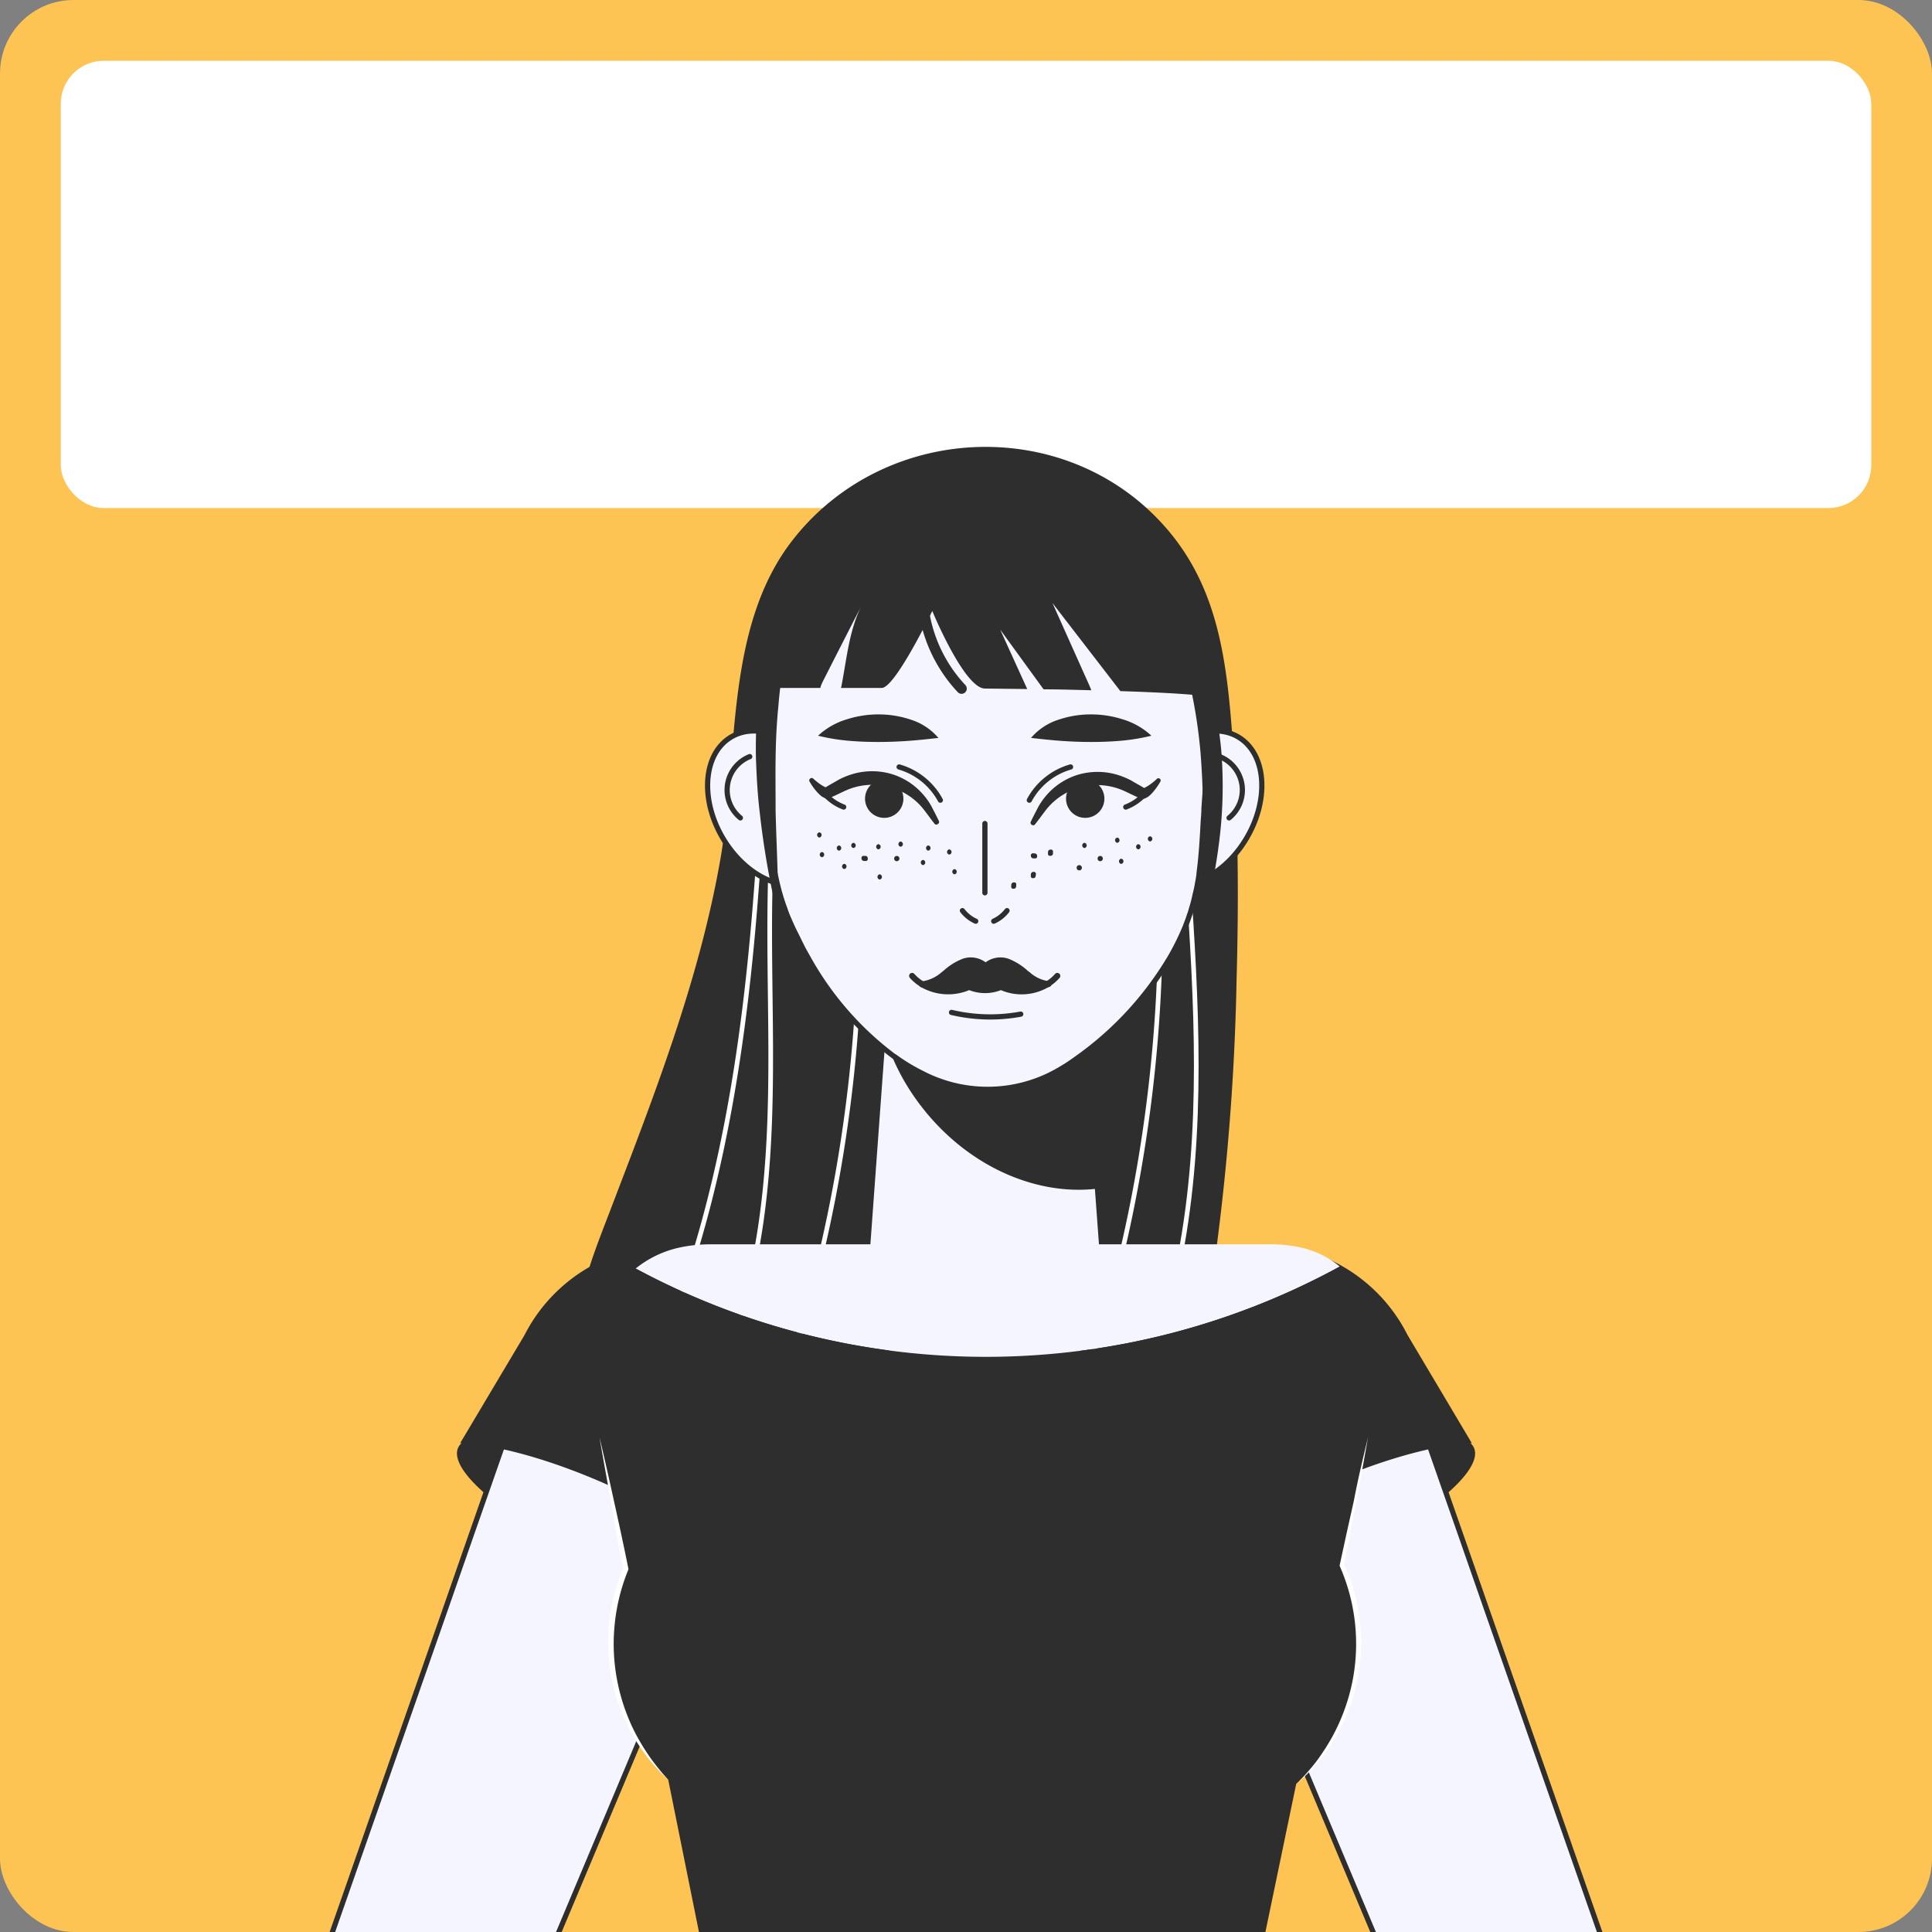
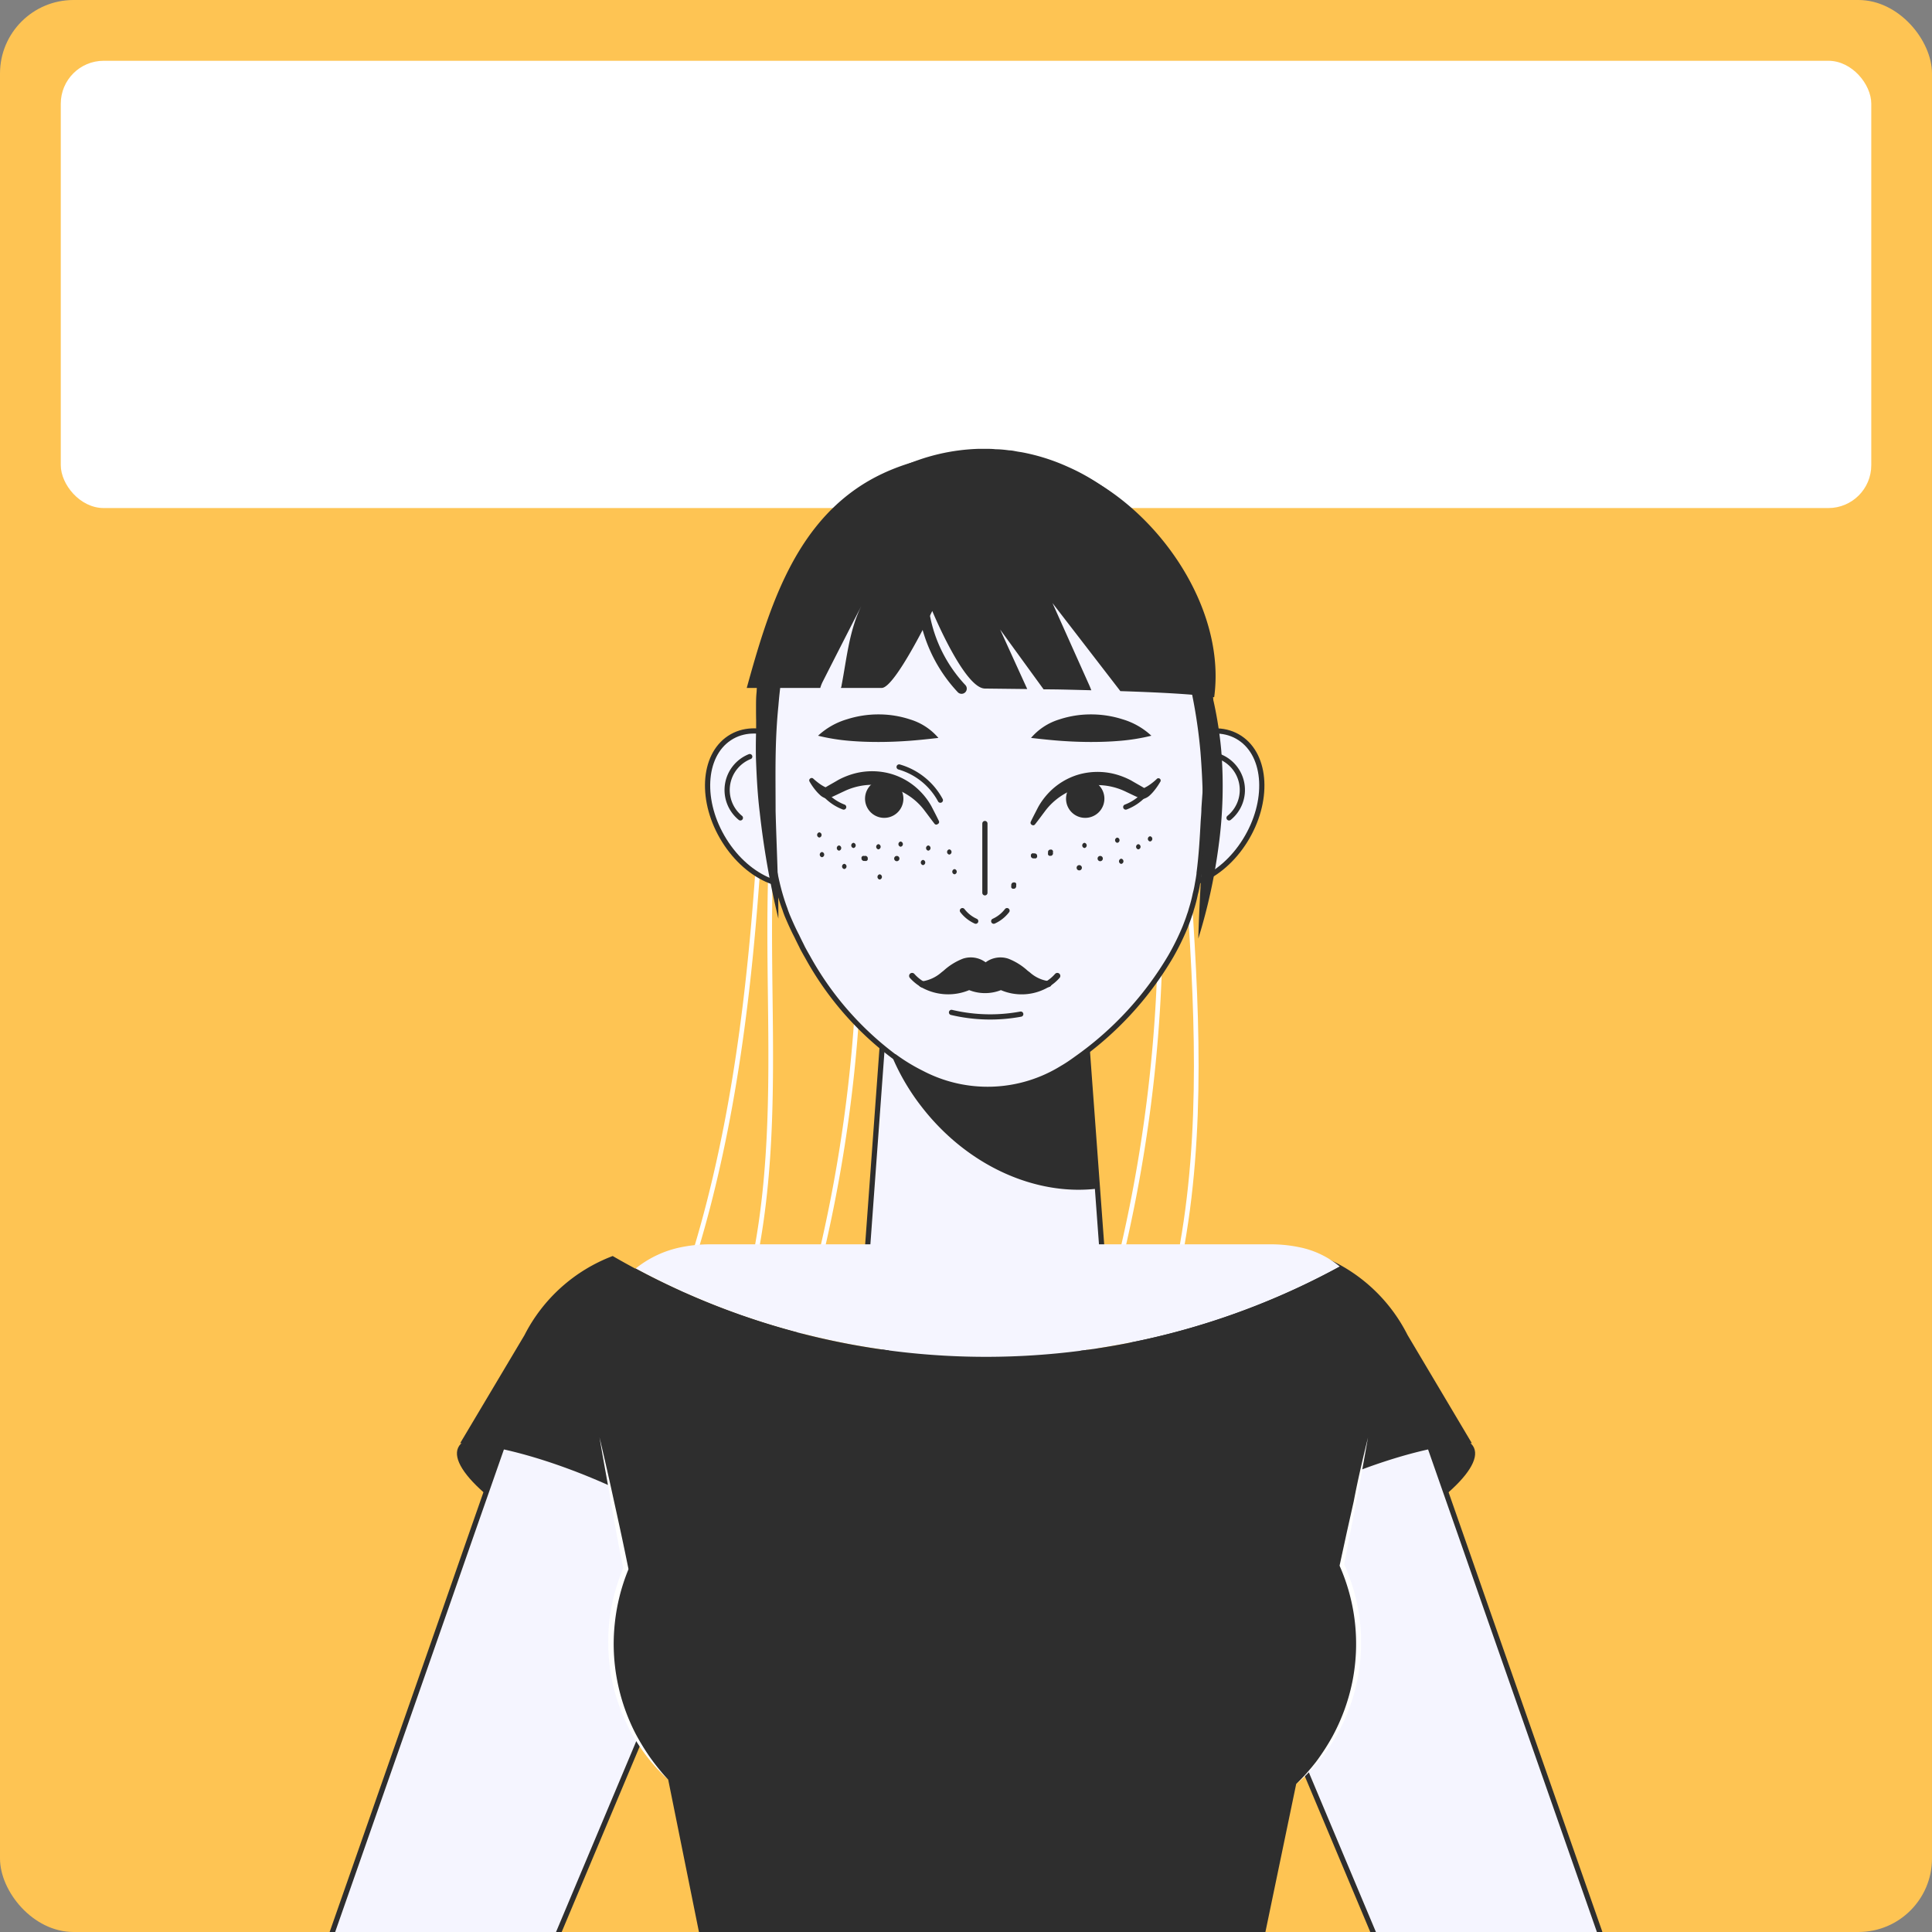
<svg xmlns="http://www.w3.org/2000/svg" id="Слой_1" data-name="Слой 1" viewBox="0 0 315.33 315.33">
  <rect x="0" y="0" width="315.33" height="315.33" fill="#808080" stroke="none" />
  <defs>
    <style>.cls-1,.cls-10,.cls-6,.cls-8{fill:none;}.cls-2{clip-path:url(#clip-path);}.cls-3{fill:#fec453;}.cls-4{fill:#fff;}.cls-5,.cls-9{fill:#2e2e2e;}.cls-6{stroke:#fff;stroke-width:0.76px;}.cls-10,.cls-6,.cls-7,.cls-8,.cls-9{stroke-linecap:round;stroke-linejoin:round;}.cls-11,.cls-7{fill:#f5f5ff;}.cls-10,.cls-7,.cls-8,.cls-9{stroke:#2e2e2e;}.cls-7,.cls-8{stroke-width:0.85px;}.cls-9{stroke-width:0.98px;}.cls-10{stroke-width:1.7px;}</style>
    <clipPath id="clip-path">
      <rect class="cls-1" width="315.33" height="315.33" rx="12" />
    </clipPath>
  </defs>
  <title>Безымянный-1</title>
  <g class="cls-2">
    <rect class="cls-3" width="315.33" height="315.33" rx="12" />
    <rect class="cls-4" x="9.92" y="9.92" width="295.5" height="73" rx="7" />
-     <path class="cls-5" d="M201.81,132.65q-.21-6.08-.65-12.15c-.92-12.31-2.25-24.14-10.43-33.85-16-19-46.07-18-61.3,1.42-11.2,14.28-8.84,35-11.86,52.2-3.48,19.88-10.91,38.82-18.09,57.59-2.48,6.47-5.18,13.06-5.37,20a21.58,21.58,0,0,0,3.54,12.84c6.26,8.91,21,9.19,30.54,10.76,13.28,2.2,26.76,3.72,40.22,2.72C185.5,242.93,194.27,231,197,214.32a392.43,392.43,0,0,0,4.83-54.52C202.08,150.75,202.12,141.7,201.81,132.65Z" />
    <path class="cls-6" d="M160.69,78.49a26.82,26.82,0,0,0-16.26,5.8,36.46,36.46,0,0,0-7,7c-5.81,7.52-9.13,17.07-11,26.76s-2.37,19.63-3.17,29.5c-1.75,21.82-5,43.71-12.2,64.14-2.46,7-5.45,13.93-10.25,19.22-.51.56-1.06,1.12-1.62,1.63" />
    <path class="cls-6" d="M179.42,83.51c11.18,17.21,13.07,38.64,14.45,59.12,1.43,20.85,2.67,42-1.28,62.52-2.52,13.15-7.42,26.17-15,37.1" />
    <path class="cls-6" d="M108.75,238a70.93,70.93,0,0,0,13-26.35c4-14.86,4.17-30.45,4-45.84s-.58-30.93,2.3-46c2.48-12.94,7.62-25.75,16.37-35.51" />
    <path class="cls-6" d="M149.1,79.66a48.71,48.71,0,0,0-4.67,4.64" />
    <path class="cls-6" d="M175.48,86.61c8.07,10.06,10.85,23.3,12.33,36.09a238.08,238.08,0,0,1-5.09,83.39c-3.27,13.52-7.83,26.93-15.93,38.22" />
    <path class="cls-6" d="M138.77,122.7a238.22,238.22,0,0,1-5.09,83.41c-2.9,12-6.81,23.9-13.3,34.3" />
    <path class="cls-7" d="M180.19,208.49a19.49,19.49,0,1,1-38.95.66c0-.22,0-.45,0-.66l2.17-29.74.28-3.83,1.35-18.48h31.33l1.4,19.17.31,4.18Z" />
    <path class="cls-5" d="M179.11,194c-9.88,1.21-21-3.54-28.55-13.18a36.27,36.27,0,0,1-6.42-12.53l.89-12h31.32l1.39,19.17.33,4.19Z" />
    <path class="cls-7" d="M187.28,126.62c-3.93,6.32-3.55,13.81.85,16.72s11.17.16,15.1-6.16,3.56-13.81-.85-16.72S191.22,120.3,187.28,126.62Z" />
    <path class="cls-8" d="M199.07,123.49a5.86,5.86,0,0,1,1.53,10" />
    <path class="cls-7" d="M134.16,126.62c3.93,6.32,3.55,13.81-.85,16.72s-11.16.16-15.1-6.16-3.56-13.81.85-16.72S130.22,120.3,134.16,126.62Z" />
    <path class="cls-8" d="M122.37,123.49a5.87,5.87,0,0,0-1.53,10" />
    <path class="cls-7" d="M197.7,116.18c0,.59,0,1.17,0,1.73-.07,1.7-.2,3.42-.42,5.09l-.24,2.39-.1,1.29-.18,1.87c-.1,1.14-.17,2.27-.25,3.39,0,.71-.07,1.41-.12,2.13-.15,2.82-.31,5.63-.68,8.42,0,0,0,.11,0,.14-.07.53-.16,1.07-.26,1.58v0a16,16,0,0,1-.36,1.7,23.74,23.74,0,0,1-.66,2.54v0a7.32,7.32,0,0,1-.29.91c-.19.62-.44,1.25-.68,1.88a41,41,0,0,1-2.38,4.85,53.81,53.81,0,0,1-15.48,16.77.11.11,0,0,1-.08.06c-.72.52-1.43,1-2.13,1.4a23.14,23.14,0,0,1-22.95.83,30.08,30.08,0,0,1-4.44-2.7s0,0-.05,0a51.06,51.06,0,0,1-14.17-16.32c-.27-.46-.51-.9-.76-1.36-.12-.24-.24-.5-.36-.73-.2-.4-.41-.82-.61-1.25-.58-1.1-1.09-2.26-1.57-3.39-.12-.32-.25-.63-.36-1-1.71-4.53-2.33-9.58-2.74-14.57-.06-.77-.13-1.57-.18-2.33s-.14-1.76-.21-2.61l-.2-2.33c0-.25-.09-.51-.12-.75a8.36,8.36,0,0,1-.14-.85c-.18-1.05-.32-2.13-.44-3.23-.17-1.81-.27-3.68-.27-5.6,0-.16,0-.33,0-.5v-.18c0-.82,0-1.64.09-2.44l.05-.92c.09-1,.21-2,.36-2.94A46.49,46.49,0,0,1,129.72,93a41.11,41.11,0,0,1,2.22-3.49A38.83,38.83,0,0,1,141.37,80c.25-.2.52-.39.78-.56l1-.65a37.26,37.26,0,0,1,3.93-2.11,32.47,32.47,0,0,1,12.7-3s0,0,.05,0v0c.22,0,.46,0,.68,0h.22c.57,0,1.18,0,1.74.07.75,0,1.46.08,2.2.18.39,0,.78.09,1.15.16s.62.1.92.15a32.35,32.35,0,0,1,7.36,2.33,32.76,32.76,0,0,1,5.21,2.88l.25.17a32.19,32.19,0,0,1,3,2.3,41,41,0,0,1,9.26,11.3v0c.17.25.29.51.44.76,0,0,0,0,0,0a46.75,46.75,0,0,1,4.89,15.1s0,.07,0,.12c.16,1,.26,1.94.34,2.94a4.38,4.38,0,0,1,0,.51c.05.65.08,1.3.1,2,0,.36,0,.72,0,1.07A4.26,4.26,0,0,1,197.7,116.18Z" />
    <path class="cls-5" d="M153.16,120.44a9.75,9.75,0,0,0-4.56-3,16.37,16.37,0,0,0-5.21-.84,16.84,16.84,0,0,0-5.16.8,11.82,11.82,0,0,0-4.71,2.68,32.39,32.39,0,0,0,5.09.83c1.62.14,3.2.19,4.77.19s3.14-.06,4.73-.17S151.29,120.65,153.16,120.44Z" />
    <path class="cls-5" d="M168.28,120.44a9.8,9.8,0,0,1,4.56-3,16.37,16.37,0,0,1,5.21-.84,16.86,16.86,0,0,1,5.17.8,11.79,11.79,0,0,1,4.7,2.68,32.39,32.39,0,0,1-5.09.83c-1.62.14-3.2.19-4.77.19s-3.14-.06-4.73-.17S170.16,120.65,168.28,120.44Z" />
    <path class="cls-5" d="M152.57,134.5c-.56-.7-1.08-1.44-1.63-2.15a10.25,10.25,0,0,0-1.72-1.82,10.73,10.73,0,0,0-11.5-1.36c-.82.38-1.62.78-2.44,1.13l-.12,0a.59.59,0,0,1-.39,0h0a2.35,2.35,0,0,1-1-.61,6.72,6.72,0,0,1-.64-.68,9.87,9.87,0,0,1-1-1.45.37.37,0,0,1,.13-.51.37.37,0,0,1,.44,0l0,0a10.87,10.87,0,0,0,1.25,1,6.41,6.41,0,0,0,.65.38c.2.1.46.17.44.12l-.51.08c.76-.47,1.55-.89,2.32-1.35a12.48,12.48,0,0,1,2.72-1.06,11.33,11.33,0,0,1,5.81.07,11,11,0,0,1,4.94,3,11.12,11.12,0,0,1,1.7,2.3c.41.8.83,1.59,1.22,2.41a.36.36,0,0,1-.18.49A.37.37,0,0,1,152.57,134.5Z" />
    <path class="cls-5" d="M147.44,130.56a3.13,3.13,0,1,0-3.33,2.92A3.13,3.13,0,0,0,147.44,130.56Z" />
    <path class="cls-8" d="M137.7,131.72a7.87,7.87,0,0,1-2.92-1.94" />
    <path class="cls-8" d="M153.48,130.6a11.14,11.14,0,0,0-6.73-5.42" />
    <path class="cls-5" d="M168.24,134.11c.39-.82.81-1.61,1.22-2.41a11.5,11.5,0,0,1,1.7-2.3,11,11,0,0,1,4.94-3,11.33,11.33,0,0,1,5.81-.07,12.48,12.48,0,0,1,2.72,1.06c.77.46,1.56.88,2.32,1.35l-.51-.08c0,.05.24,0,.44-.12a6.41,6.41,0,0,0,.65-.38,9.38,9.38,0,0,0,1.25-1l0,0a.37.37,0,0,1,.58.46,10.76,10.76,0,0,1-1,1.45,6.59,6.59,0,0,1-.63.68,2.45,2.45,0,0,1-1,.61h0a.64.64,0,0,1-.39,0l-.12,0c-.83-.35-1.63-.75-2.44-1.13a10.66,10.66,0,0,0-11.5,1.36,10.3,10.3,0,0,0-1.73,1.82c-.54.71-1.07,1.45-1.63,2.15a.37.37,0,0,1-.52.06A.38.38,0,0,1,168.24,134.11Z" />
    <path class="cls-5" d="M174,130.56a3.13,3.13,0,1,1,3.32,2.92A3.12,3.12,0,0,1,174,130.56Z" />
    <path class="cls-8" d="M183.74,131.72a7.87,7.87,0,0,0,2.92-1.94" />
-     <path class="cls-8" d="M168,130.6a11.14,11.14,0,0,1,6.73-5.42" />
    <path class="cls-8" d="M162.19,150.35a5.69,5.69,0,0,0,2.17-1.72" />
    <path class="cls-8" d="M159.25,150.35a5.69,5.69,0,0,1-2.17-1.72" />
    <line class="cls-8" x1="160.75" y1="134.41" x2="160.75" y2="145.72" />
    <path class="cls-9" d="M171,160.61a8.15,8.15,0,0,1-7.63.46,6.59,6.59,0,0,1-5.19,0,8.42,8.42,0,0,1-7.65-.41,6.57,6.57,0,0,0,3.43-1.57l.37-.29a9.6,9.6,0,0,1,3-1.87,3.58,3.58,0,0,1,3.54.77,3.57,3.57,0,0,1,3.53-.77,9.6,9.6,0,0,1,3,1.87l.38.29A6.24,6.24,0,0,0,171,160.61Z" />
    <path class="cls-9" d="M150.52,160.64h-.05" />
    <path class="cls-9" d="M171,160.61h.13" />
    <path class="cls-9" d="M172.57,159.28a6.9,6.9,0,0,1-1.58,1.33" />
    <path class="cls-9" d="M150.52,160.64a6.92,6.92,0,0,1-1.65-1.36" />
    <path class="cls-8" d="M155.3,165.24a27.41,27.41,0,0,0,11.3.28" />
    <path class="cls-5" d="M171.86,139.27v-.21a.29.29,0,0,0,0-.16.34.34,0,0,0-.09-.14.38.38,0,0,0-.13-.09.33.33,0,0,0-.17,0l-.11,0a.45.45,0,0,0-.19.11l-.07.08a.54.54,0,0,0-.05.22v.21a.32.32,0,0,0,0,.17.3.3,0,0,0,.09.13.24.24,0,0,0,.14.09.29.29,0,0,0,.16,0l.12,0a.34.34,0,0,0,.18-.11l.07-.08a.43.43,0,0,0,.06-.22Z" />
    <path class="cls-5" d="M179.57,140.56a.43.43,0,0,0,0-.86.43.43,0,0,0,0,.86Z" />
    <path class="cls-5" d="M176.15,142.06a.43.43,0,0,0,0-.86.43.43,0,0,0,0,.86Z" />
    <path class="cls-5" d="M177,138.41a.43.43,0,0,0,0-.85.43.43,0,0,0,0,.85Z" />
    <path class="cls-5" d="M185.79,138.63a.43.43,0,0,0,0-.85.43.43,0,0,0,0,.85Z" />
    <path class="cls-5" d="M182.36,137.56a.43.43,0,0,0,0-.85.43.43,0,0,0,0,.85Z" />
    <path class="cls-5" d="M183,141a.43.43,0,0,0,0-.85.43.43,0,0,0,0,.85Z" />
-     <path class="cls-5" d="M169.07,142.92v-.22a.29.29,0,0,0,0-.16.34.34,0,0,0-.09-.14.42.42,0,0,0-.14-.09.29.29,0,0,0-.16,0h-.12a.42.42,0,0,0-.18.11l-.07.09a.37.37,0,0,0-.06.21v.22a.32.32,0,0,0,0,.16.42.42,0,0,0,.09.14.26.26,0,0,0,.13.08.33.33,0,0,0,.17,0h.11a.45.45,0,0,0,.19-.11l.07-.09a.54.54,0,0,0,0-.21Z" />
    <path class="cls-5" d="M168.86,139.28h-.21a.32.32,0,0,0-.17,0,.38.38,0,0,0-.13.09.42.42,0,0,0-.09.14.29.29,0,0,0,0,.16l0,.11a.33.33,0,0,0,.11.19l.08.07a.43.43,0,0,0,.22.06h.21a.33.33,0,0,0,.17,0,.44.44,0,0,0,.22-.22.33.33,0,0,0,0-.17l0-.11a.37.37,0,0,0-.11-.19l-.08-.07a.54.54,0,0,0-.22-.05Z" />
    <path class="cls-5" d="M187.71,137.34a.43.43,0,0,0,0-.85.43.43,0,0,0,0,.85Z" />
    <path class="cls-5" d="M165.86,144.63v-.22a.32.32,0,0,0,0-.16.31.31,0,0,0-.22-.22.33.33,0,0,0-.17,0h-.11a.52.52,0,0,0-.19.11l-.06.09a.42.42,0,0,0-.06.21v.22a.29.29,0,0,0,0,.16.25.25,0,0,0,.08.14.42.42,0,0,0,.14.09.3.3,0,0,0,.16,0h.12a.52.52,0,0,0,.19-.11l.06-.09a.37.37,0,0,0,.06-.21Z" />
    <path class="cls-5" d="M154.94,139.48a.43.43,0,0,0,0-.85.43.43,0,0,0,0,.85Z" />
    <path class="cls-5" d="M155.79,142.7a.43.43,0,0,0,0-.85.43.43,0,0,0,0,.85Z" />
    <path class="cls-5" d="M151.51,138.84a.43.43,0,0,0,0-.85.43.43,0,0,0,0,.85Z" />
    <path class="cls-5" d="M147,138.2a.43.43,0,0,0,0-.85.43.43,0,0,0,0,.85Z" />
    <path class="cls-5" d="M150.65,141.2a.43.43,0,0,0,0-.85.43.43,0,0,0,0,.85Z" />
    <path class="cls-5" d="M143.37,138.63a.43.43,0,0,0,0-.85.43.43,0,0,0,0,.85Z" />
    <path class="cls-5" d="M136.94,138.84a.43.43,0,0,0,0-.85.43.43,0,0,0,0,.85Z" />
    <path class="cls-5" d="M133.73,136.7a.43.43,0,0,0,0-.85.43.43,0,0,0,0,.85Z" />
    <path class="cls-5" d="M139.3,138.41a.43.43,0,0,0,0-.85.43.43,0,0,0,0,.85Z" />
    <path class="cls-5" d="M146.37,140.56a.43.43,0,0,0,0-.86.43.43,0,0,0,0,.86Z" />
    <path class="cls-5" d="M141.23,139.7H141a.29.29,0,0,0-.16,0,.42.42,0,0,0-.14.09.34.34,0,0,0-.09.14.41.41,0,0,0,0,.16v.11a.4.4,0,0,0,.11.19l.09.07a.39.39,0,0,0,.21.06h.22a.29.29,0,0,0,.16,0,.42.42,0,0,0,.14-.09.34.34,0,0,0,.09-.14.41.41,0,0,0,0-.16V140a.45.45,0,0,0-.11-.19l-.09-.07a.39.39,0,0,0-.21-.06Z" />
    <path class="cls-5" d="M134.16,139.91a.43.43,0,0,0,0-.85.43.43,0,0,0,0,.85Z" />
    <path class="cls-5" d="M137.8,141.84a.43.43,0,0,0,0-.85.43.43,0,0,0,0,.85Z" />
    <path class="cls-5" d="M143.58,143.55a.43.43,0,0,0,0-.85.43.43,0,0,0,0,.85Z" />
    <path class="cls-5" d="M187.32,94a36,36,0,0,1,4.91,6.07,45.45,45.45,0,0,1,3.56,7,53.41,53.41,0,0,1,2.32,7.54,64,64,0,0,1,1.21,7.79,72.31,72.31,0,0,1-.42,15.64,90.76,90.76,0,0,1-3.32,15.15c.14-5.18.5-10.29.67-15.37a126.85,126.85,0,0,0-.32-15.12c-.22-2.5-.56-5-1-7.46s-1-4.89-1.67-7.31a68.38,68.38,0,0,0-2.53-7.11A73.07,73.07,0,0,0,187.32,94Z" />
    <path class="cls-5" d="M137.78,82.87a58.76,58.76,0,0,0-7.5,15.51,72.37,72.37,0,0,0-2.06,8.3,75.49,75.49,0,0,0-1.17,8.48c-.29,2.85-.42,5.71-.46,8.59s0,5.77,0,8.67c.15,5.79.47,11.63.45,17.51A138.81,138.81,0,0,1,124,132.6c-.36-2.93-.51-5.88-.62-8.84a85.65,85.65,0,0,1,.29-8.91,71.48,71.48,0,0,1,1.41-8.83,58.08,58.08,0,0,1,2.72-8.54A39.94,39.94,0,0,1,137.78,82.87Z" />
    <path class="cls-5" d="M179.39,79c-11.41-7-28.63-6.87-39.61.75-10.54,7.31-14.49,20.17-17.9,32.53,1.31,0,5.8,0,12,0a6,6,0,0,1,.45-1.12q3.16-6.23,6.35-12.44c-2.08,4.06-2.47,8.74-3.32,13.12,0,.16-.07.29-.11.44h6.66c2.19,0,8.25-12.56,8.25-12.56s5.21,12.62,8.59,12.66l6.91.08q-2.21-4.84-4.42-9.71,3.54,4.88,7.09,9.76c2.67,0,5.29.09,7.79.15-.11-.28-.22-.56-.34-.83-2-4.46-4-8.93-6-13.4l11.08,14.37c6.78.22,12.31.52,15.31,1C200,100.47,190.8,85.94,179.39,79Z" />
    <path class="cls-10" d="M150.68,93.39a23.72,23.72,0,0,0,6.26,19" />
    <path class="cls-5" d="M95.66,253.77c13.2,6,25.25,7.79,26.92,4.1s-7.69-11.52-20.89-17.47-25.26-7.8-26.92-4.11S82.45,247.81,95.66,253.77Z" />
    <path class="cls-7" d="M54.07,315.84l.18-.5,18.41-52.61,4-11.48,8.1-23.15a24,24,0,0,1,14.29-14.94,18.59,18.59,0,0,1,6.24-1.09,17.61,17.61,0,0,1,5.79,1c10.86,3.82,15.73,17.43,10.61,29.67l-10.56,25.13L107.32,277l-3.11,7.42L91,315.84" />
    <path class="cls-5" d="M130.37,239.59,122.52,258c-3.47-4.61-12.08-10.57-22.91-15.46-9.53-4.29-18.54-6.75-24.5-7L85.6,217.92A26.83,26.83,0,0,1,100,205a121.93,121.93,0,0,0,30.1,12.43A27.11,27.11,0,0,1,130.37,239.59Z" />
    <path class="cls-5" d="M219.68,253.77c-13.21,6-25.26,7.79-26.93,4.1s7.69-11.52,20.89-17.47,25.26-7.8,26.93-4.11S232.88,247.81,219.68,253.77Z" />
    <path class="cls-7" d="M261.26,315.84c-.05-.17-.12-.33-.17-.5l-18.42-52.61-4-11.48-8.1-23.15a24,24,0,0,0-14.28-14.94,18.69,18.69,0,0,0-6.25-1.09,17.65,17.65,0,0,0-5.79,1c-10.86,3.82-15.73,17.43-10.6,29.67l10.55,25.13L208,277l3.12,7.42,13.22,31.46" />
    <path class="cls-5" d="M185,239.59,192.81,258c3.47-4.61,12.09-10.57,22.91-15.46,9.54-4.29,18.54-6.75,24.5-7l-10.49-17.65a26.83,26.83,0,0,0-14.38-13,121.93,121.93,0,0,1-30.1,12.43A27.11,27.11,0,0,0,185,239.59Z" />
    <path class="cls-11" d="M218.67,206.72a120.56,120.56,0,0,1-114.92.32,17.2,17.2,0,0,1,7.38-3.47,23.92,23.92,0,0,1,4.79-.48H207.4a22.86,22.86,0,0,1,4.7.48A14.83,14.83,0,0,1,218.67,206.72Z" />
    <path class="cls-5" d="M223.28,234.6l-4.36,20.84a30.1,30.1,0,0,1,2,6,31.28,31.28,0,0,1,.73,6.74,30.21,30.21,0,0,1-1,8,29.81,29.81,0,0,1-2.44,6.3,31.18,31.18,0,0,1-6.65,8.68l-5.13,24.67H114.18l-5.12-25.37a31.07,31.07,0,0,1-9.4-22.28,31.7,31.7,0,0,1,1-7.66A33.28,33.28,0,0,1,102.1,256L97.77,234.6c-1.85-7.89-1.5-15.62,1.3-21.44a17.8,17.8,0,0,1,4.68-6.12,120.56,120.56,0,0,0,114.92-.32,15.4,15.4,0,0,1,4.27,6.08C225.34,218.67,225.17,226.55,223.28,234.6Z" />
    <path class="cls-4" d="M223.28,234.6c-.62,3.49-1.24,7-1.92,10.47l-1,5.22-1,5.22,0-.23a30.88,30.88,0,0,1,2.62,9.48,31.45,31.45,0,0,1-.52,9.82,30.35,30.35,0,0,1-3.59,9.13,30,30,0,0,1-6.27,7.46,38.26,38.26,0,0,0,3.22-3.64,37.16,37.16,0,0,0,2.63-4.07,32.08,32.08,0,0,0,3.28-9,31.48,31.48,0,0,0-2.06-18.84.32.32,0,0,1,0-.23l1.13-5.21,1.16-5.19C221.62,241.5,222.44,238.05,223.28,234.6Z" />
    <path class="cls-4" d="M109.06,290.48a30.2,30.2,0,0,1-5.81-7.3,30.8,30.8,0,0,1-3.33-8.78,32.15,32.15,0,0,1-.51-9.39,31,31,0,0,1,2.34-9.12l0,.23c-.72-3.58-1.39-7.16-2-10.75s-1.3-7.18-1.9-10.77q1.26,5.33,2.42,10.67c.79,3.56,1.56,7.12,2.28,10.69a.36.36,0,0,1,0,.23,31.85,31.85,0,0,0-2.22,8.9,31.36,31.36,0,0,0,.4,9.17,32.05,32.05,0,0,0,3,8.69,37.3,37.3,0,0,0,2.42,3.95A38.88,38.88,0,0,0,109.06,290.48Z" />
  </g>
</svg>